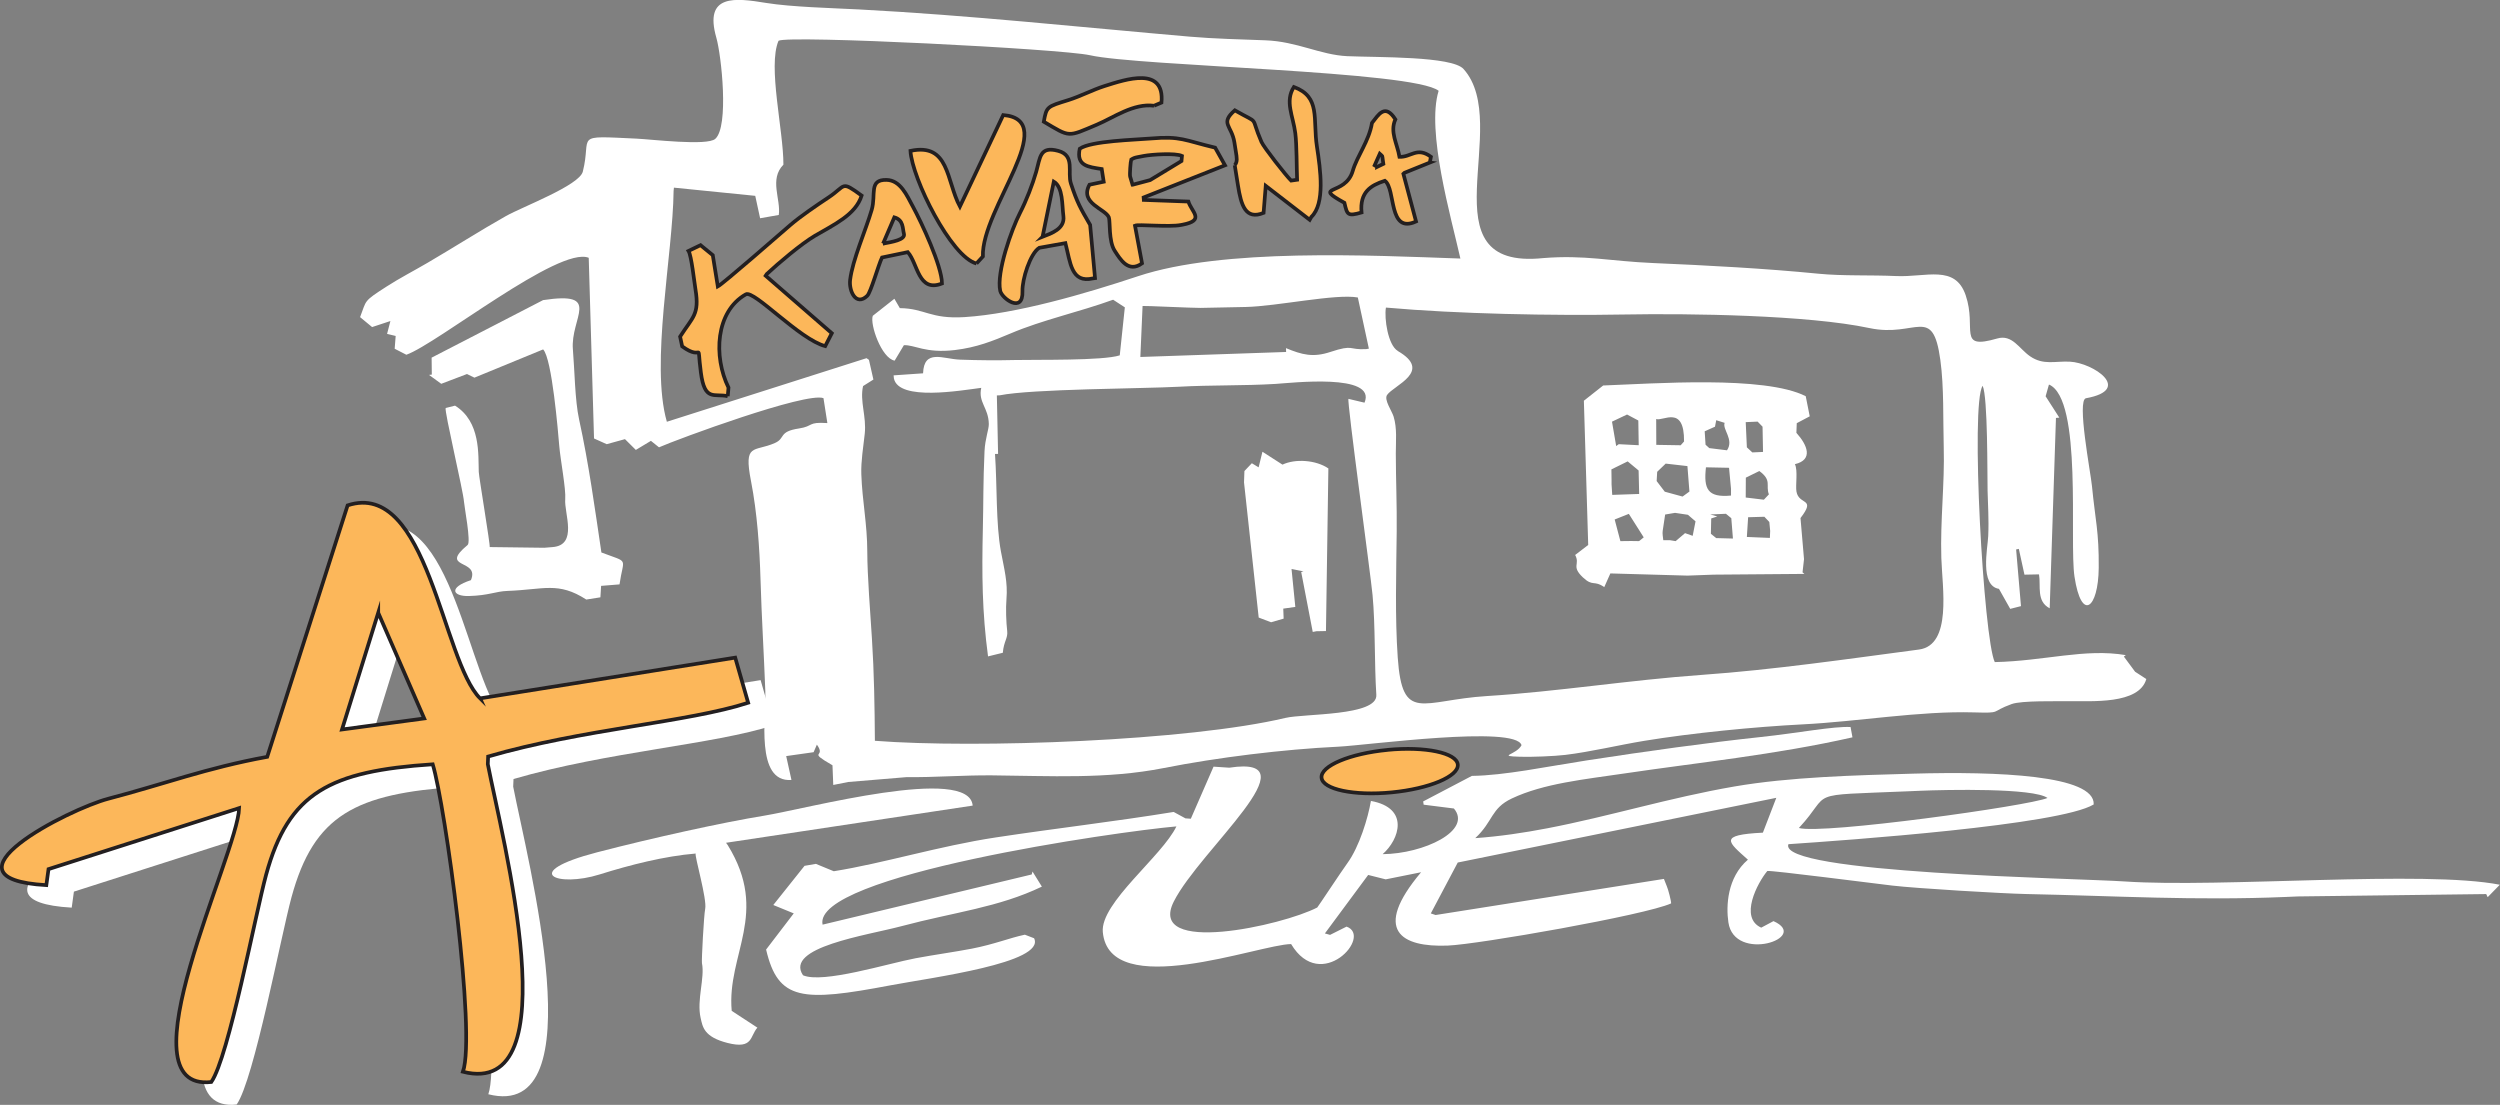
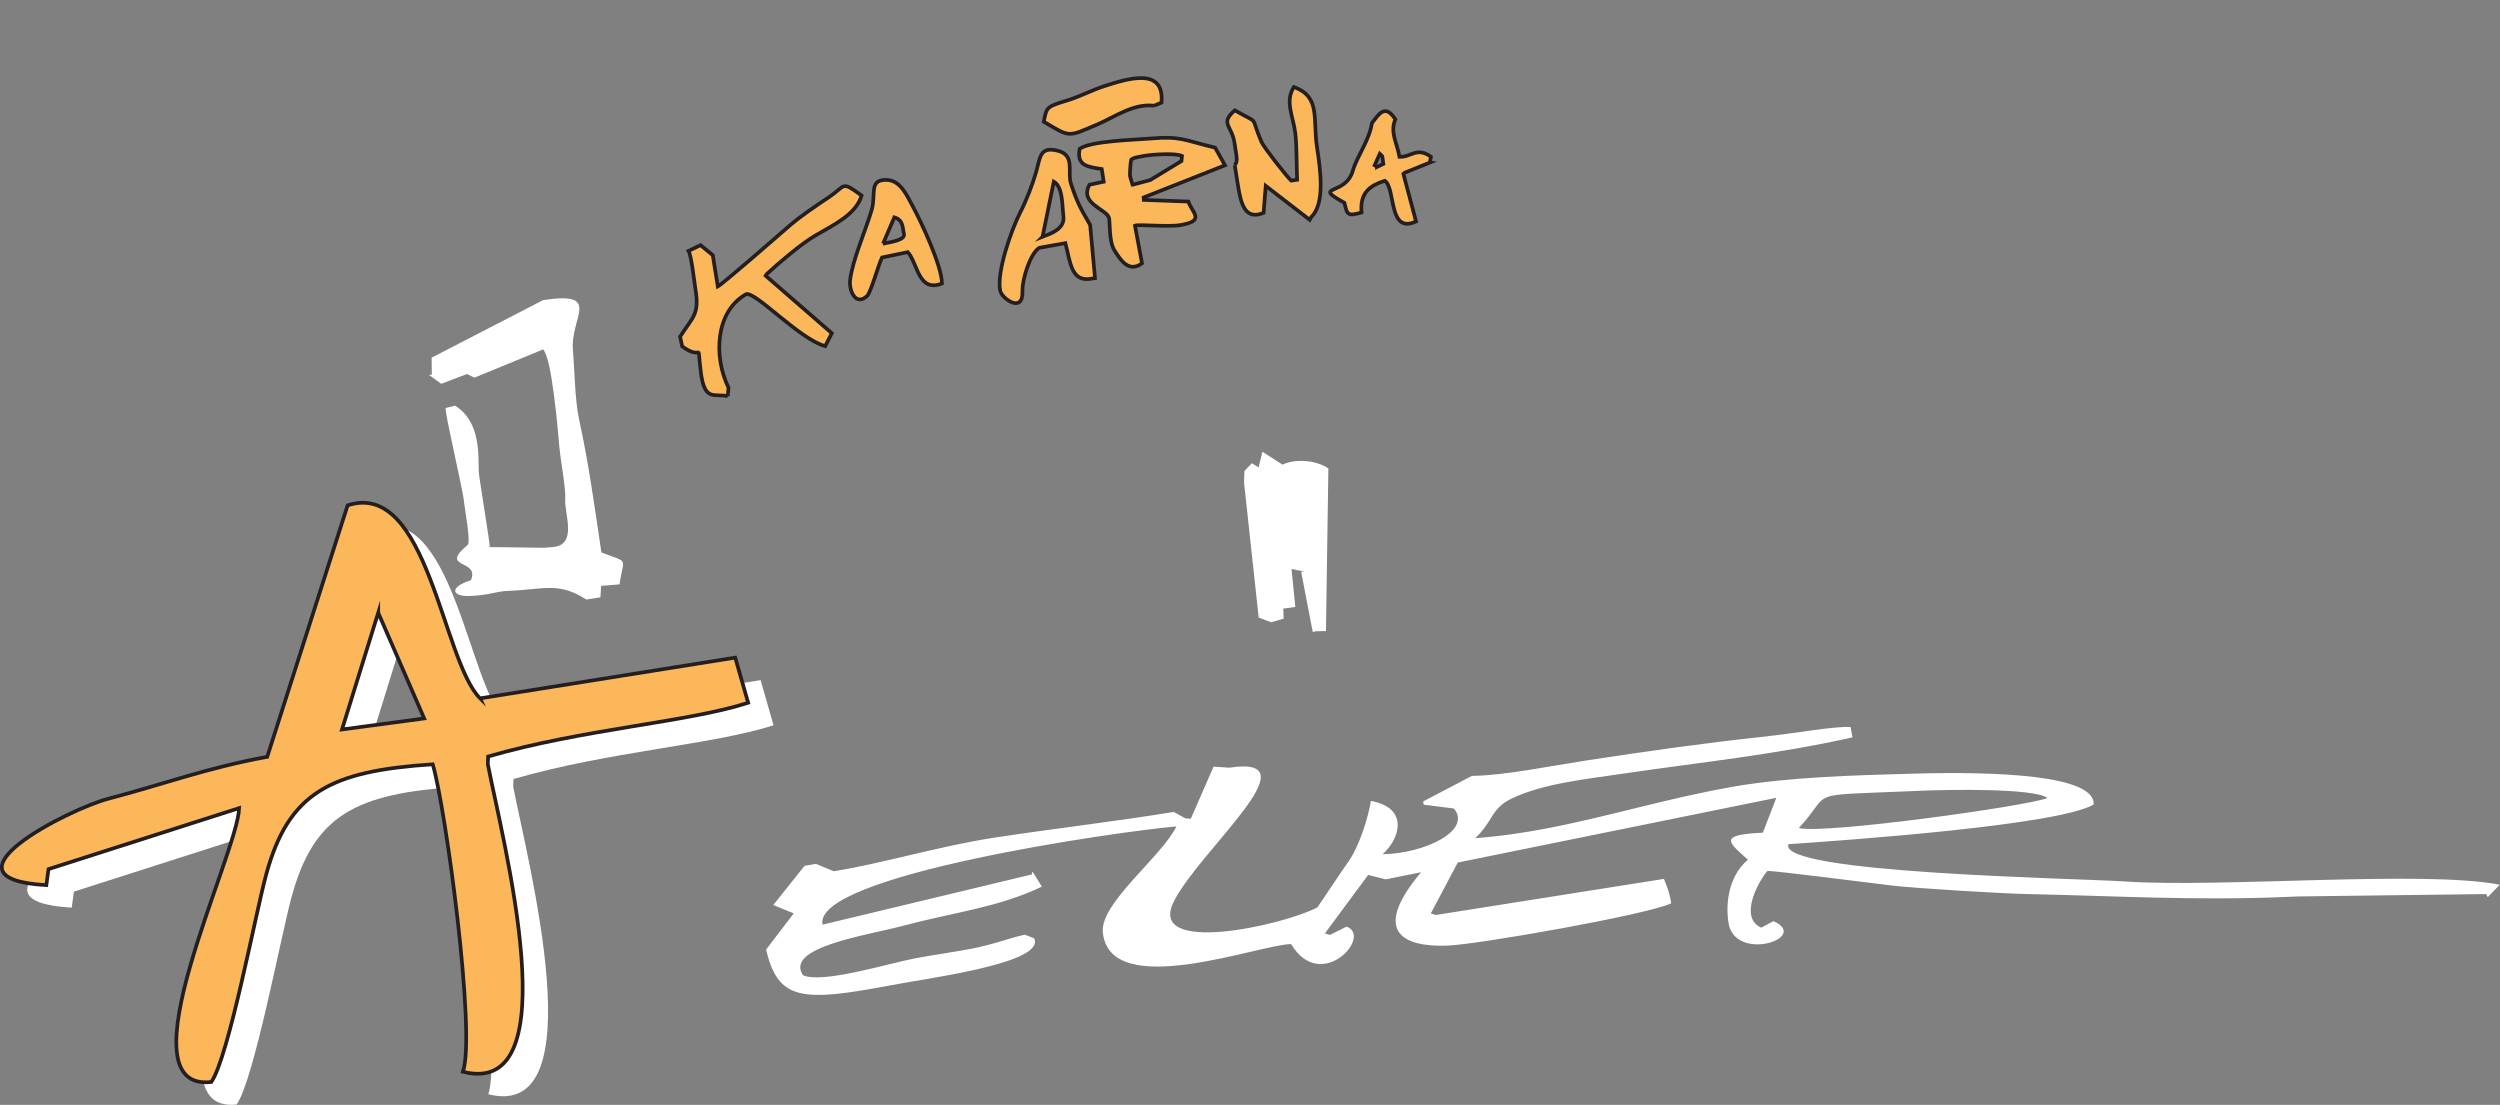
<svg xmlns="http://www.w3.org/2000/svg" id="Layer_2" data-name="Layer 2" viewBox="0 0 674.55 298.12">
  <rect x="0" y="0" width="674.55" height="298.12" fill="#808080" stroke="none" />
  <defs>
    <style>
      .cls-1 {
        fill: #fff;
      }

      .cls-1, .cls-2 {
        fill-rule: evenodd;
      }

      .cls-2 {
        fill: #fcb75a;
        stroke: #231f20;
        stroke-miterlimit: 10;
      }
    </style>
  </defs>
  <g id="Logo_full" data-name="Logo full">
    <g id="Layer_2-2" data-name="Layer 2">
      <g>
        <path class="cls-1" d="M136.41,194.53c-10.26-10.14-14.12-59.23-35.77-52.1l-21.69,67.85c-16.4,2.99-28.01,7.42-42.84,11.29-10.75,2.81-47.51,21.58-16.76,23.33l.59-4.32,51.44-16.47c-.41,12.52-32.33,76.62-7.52,73.91,4.68-6.69,11.94-45.44,14.79-55.92,6.05-22.22,17.26-27.98,44.96-29.81,3.38,11.16,11.75,72.52,8.15,82.96,29.23,7.43,10.54-63.17,6.71-83l.09-2.06c25.39-7.39,54.04-9.27,70.16-14.5l-3.49-12.18-68.83,10.99ZM108.89,171.39l12.41,28.52-22.18,2.98,9.77-31.5Z" />
        <path class="cls-1" d="M499.36,196.17c-4.55-.26-14.15,1.61-24.15,2.68-14.42,1.54-30.78,3.81-47.11,6.33-10.82,1.67-22.19,4.07-30.96,4.17l-13.14,6.89.13.88,8.16,1.03c5.04,5.96-8.16,12.23-19.23,12.32,4.5-3.92,7.39-12.44-3.16-14.36-.77,4.57-3.11,12.33-6.35,16.79-1.73,2.38-7.96,11.83-8.13,11.96-9.31,4.86-46.11,13.06-38.7-1.62,7.03-13.93,38.25-39.64,14.97-36.1l-4.25-.28-6.13,14.05-1.45-.1-3.18-1.73c-16.13,2.63-31.82,4.42-47.95,6.87-15.37,2.33-30.47,7.02-43.76,9.13l-4.83-1.99-3.06.53-8.43,10.57,5.52,2.26-7.46,9.76c3.24,13.82,9.72,14.17,33.56,9.65,11.1-2.1,41.98-6.06,38.75-12.7l-2.49-.96c-4.15.87-8.15,2.57-14.32,3.77-4.43.86-10.23,1.66-15.18,2.59-7.44,1.4-25.05,6.92-30.36,4.59-5.09-7.58,17.2-10.75,26.57-13.25,14.33-3.82,26.08-5.01,37.88-10.67l-2.53-4.08-.21.8-56.43,13.54c-2.83-13.31,79.57-25.13,95.47-26.51-3.83,8.02-20.57,20.65-19.86,28.5,1.72,18.83,42.28,3.32,50.81,3.25,8.02,13.43,22.11-2.15,14.96-4.71l-4.45,2.23-1.4-.39,11.68-15.78,4.73,1.19,9.55-1.92c-13.26,15.73-5.37,20.28,7.19,19.79,8.1-.31,53.32-8.22,60.27-11.38.05-.6-.82-3.93-1.17-4.66l-.77-1.95-61.61,9.74-1.29-.43,7.27-13.73,85.95-17.46-3.62,9.4c-12.15.6-9.43,2.45-4.04,7.29-5.62,4.82-5.91,12.52-5.27,16.9,1.59,11.03,22.26,4.18,12.17-.32l-3.31,1.76c-5.99-2.68-1.02-12.07,1.65-15.29,1.19-.2,28.75,3.36,33.73,3.94,6.45.76,29.73,2.15,36.16,2.28,24.14.5,45.54,1.82,69.94.79l3.31-.14,50.83-.64.39.84,3.28-3.36c-20.37-3.99-75.26.88-101.14-.88-12.9-.88-93.91-2.17-90.81-10.06,15.76-1.06,73.14-5.14,82.37-10.72.4-7.92-26.02-8.95-48.75-8.31-15.64.44-33.32.9-48.18,3.46-17.48,3.01-33.76,8.07-50.48,11.28-6.39,1.23-12.85,2.19-19.46,2.66,4.89-4.55,4.17-8.01,9.86-10.7,8.6-4.07,19.55-5.15,30.72-6.8,19.26-2.86,40.52-5.01,61.2-9.7l-.52-2.83ZM485.37,223.41c9.38-10.06.86-8.7,29.36-9.9l3.31-.14c7.28-.31,30.68-.79,34.42,1.94-4.97,2.14-60.72,9.89-67.08,8.1Z" />
-         <path class="cls-1" d="M262.45,217.38c-.9-11.01-44.88.87-56.44,2.74-10.77,1.74-29.91,5.95-44.9,9.85-21.09,5.49-10.72,9.56.69,5.97,8.21-2.58,17.53-4.95,25.91-5.64-.36.56,3.12,12.36,2.56,14.95-.34,1.57-1.01,13.96-.87,14.63.82,3.97-1.46,9.96-.36,14.77.55,2.41.85,5.14,7.3,6.77,6.93,1.75,5.97-1.87,8.02-4.14l-6.93-4.53c-1.39-15.29,10.29-26.28-1.05-44.68l-.48-.67,66.54-10.03Z" />
-         <path class="cls-1" d="M97.15,85.56l3.25,2.69,4.94-1.63-.9,3.47,2.32.56-.27,3.45,3.15,1.62c8.31-2.94,41.22-29.42,49.21-26.16l1.43,48.75,3.42,1.54,4.93-1.36,2.93,2.91,4.07-2.45,2.18,1.75c5-2.22,39.68-15,44.38-13.27l1.05,6.73c-5.4-.37-3.69.85-7.65,1.45-5.65.85-3.57,2.63-6.5,3.92-5.69,2.52-8.49-.15-6.45,10.3,1.66,8.53,2.31,17.92,2.57,26.74.29,9.91.91,19.79,1.29,29.94.25,6.55-2.81,24.71,7.05,23.94l-1.42-6.44,7.4-1.05.88-2.04c2.7,3.73-2.92,1.45,4.21,5.57l.21,5.31,4.03-.8,15.73-1.31c7.54.09,15.5-.55,23.11-.48,15.53.14,30.9,1.07,46.28-1.97,14.5-2.87,32.33-5.06,47.14-5.77,7.65-.37,47.88-5.87,49.42-.4-1.4,2.67-6.83,2.91-.41,3.12,3.06.1,9.23-.14,12.21-.5,6.89-.83,14.4-2.66,21.34-3.8,12.69-2.09,29.78-3.78,42.74-4.44,14.89-.75,31.61-3.66,46.14-3.23,7.84.23,4.28-.1,10.23-2.25,2.7-.98,12.19-.72,15.6-.77,5.81-.08,18.77.96,20.73-5.98l-3.03-1.97-3.03-4.09.53-.39c-10.99-1.88-21.94,1.59-35.36,1.88-3-6.19-6.62-69.78-3.27-74.55,1.41,3.09,1.24,23.91,1.33,28.39.08,3.91.38,7.44.17,12.17-.14,3.25-2.33,13.39,2.9,14.23l3.04,5.4,2.9-.74-1.31-15.29.73-.16,1.52,6.96,3.93-.08c.53,3.15-.78,7.25,2.88,9.16l1.69-51.37.91-.08-3.7-5.76.9-3.17c9.13,3.86,5.44,42.23,6.89,51.83,1.86,12.32,6.44,8.66,6.54-2.38.09-9.74-.94-12.94-1.82-22.02-.36-3.71-4.14-23.27-1.62-23.73,12.77-2.32,1.94-9.56-4.35-9.87-3.99-.2-7.12,1.03-10.73-1.45-2.97-2.04-4.8-5.98-8.87-4.8-10.94,3.17-5.42-2.6-8.51-11.67-2.85-8.37-10.68-4.8-18.8-5.18-6.85-.32-14.27.02-20.9-.63-14.51-1.43-30.03-2.25-44.62-2.88-11.69-.5-18.42-2.24-29.65-1.34-32.57,3.41-8.04-36-21.52-51.02-3.12-3.48-23.04-3.1-31.4-3.46-7.28-.35-13.5-3.96-22.05-4.28-6.53-.24-13.89-.42-20.35-.98-29.73-2.57-59.57-5.79-89.35-7.35-7.17-.37-18.24-.65-25-1.75-8.36-1.36-16.86-2.49-13.45,9.39,1.36,4.75,3.46,23.98-.3,27.29-2.2,1.94-17.2.12-21.26-.07-17.41-.81-11.96-1.05-14.47,8.9-.94,3.72-16.23,9.46-20.72,11.98-6.91,3.89-14.25,8.58-21.25,12.67-3.56,2.08-7.53,4.14-10.94,6.34-6.46,4.15-5.38,3.64-7.18,8.25M181.83,50.63l21.95,2.21,1.31,6.05,5.04-.89c.61-4.21-2.64-9.62,1.25-13.57.02-9.36-4.27-26.52-1.32-33.43,2.56-1.56,76.36,2.18,84.02,3.9,13.43,3.02,87.33,4.2,94.09,9.6-3.36,10.91,3.35,34.04,5.87,45.26-24.48-.86-64.04-2.86-86.99,4.77-14.32,4.76-32.87,10.16-46.79,11.03-9.3.58-10.64-2.34-17.47-2.42l-1.47-2.53-5.83,4.6c-.82,2.29,2.34,11.45,5.9,12.1l2.49-4.16c2.79-.19,5.81,2.25,13.76,1.3,5.89-.71,10.12-2.4,15.06-4.49,8.58-3.65,18.5-5.77,27.64-9.09l3.16,2.06-1.37,12.95c-4.56,1.48-22.47,1.13-28.21,1.26-4.92.12-9.77.09-14.92-.1-4.52-.16-9.7-2.99-9.94,3.69l-7.95.55.08.83c1.31,6.2,18.07,3.24,23.57,2.54-.88,3.91,1.96,5.35,2.04,9.75.03,1.47-1,3.9-1.16,7.38-.39,8.55-.27,13.48-.45,20.92-.28,12.17-.21,22.42,1.4,34.41l3.99-.98c.26-3.13,1.41-3.91,1.18-5.86-.28-2.35-.41-6.14-.2-8.61.39-4.59-.61-8.09-1.5-12.9-1.37-7.41-1-17.72-1.59-26.27l.83-.02-.33-15.78.75-.02c8.74-1.76,38.74-1.79,48.34-2.32,8.95-.49,17.4-.24,26.08-.76,4.15-.25,27.43-2.98,24.03,5.06l-4.33-1.03c-.45.54,5.98,47.37,6.5,52.93.78,8.35.47,18.34,1.02,26.95.37,5.74-19.46,5-24.54,6.21-26.12,6.21-83.45,8.29-110.76,6.17-.07-9.3-.2-18.31-.8-27.61-.42-6.51-1.25-17.21-1.25-23.35-.01-7.61-1.36-13.66-1.61-20.97-.12-3.5.54-7.38.92-10.88.52-4.74-1.38-8.77-.45-12.9l2.79-1.76-1.2-5.31-.65-.46-53.88,17.16c-4.51-15.7,1.64-45.13,1.82-62.32l.09-.86ZM308.29,82.56c.21-.1,13.63.55,15.61.52,4.08-.06,8.14-.16,12.22-.25,8.43-.18,24.35-3.64,30.25-2.56l2.98,13.8-.72.13c-4.88.27-3.24-1.36-9.69.77-4.65,1.54-7.63.76-11.96-1.04l.04,1.04-39.33,1.35.6-13.76ZM377.16,94.69c-2.65-1.53-3.71-8.78-3.21-11.7,19.22,1.72,45.02,2.22,64.32,1.87,17.49-.32,49.56.13,66.14,3.66,12.6,2.68,17.06-6.46,19.13,8.58,1.02,7.39.71,16.04.92,23.62.27,9.82-.96,19.64-.65,29.82.25,8.01,2.93,23.53-6.04,24.72-19.11,2.53-39.31,5.47-58.5,6.83-19.47,1.38-39.14,4.54-58.09,5.72-17.54,1.09-22.8,7.45-24.04-10.39-.76-10.94-.4-22.9-.28-33.93.08-7.18-.23-14.09-.24-21.17,0-3.28.38-6.74-.6-9.94-.47-1.52-2.64-4.53-1.76-5.81,1.82-2.64,12.45-6.34,2.88-11.87Z" />
-         <path class="cls-1" d="M427.36,108.11l1.17,38.93-3.52,2.7c1.4,2.62-1.15,2.99,2.1,6.06,2.72,2.57,2.99.66,5.75,2.62l1.65-3.7,20.8.59,7.08-.26,24.47-.2-.5-.43.4-3.55-.95-11.09c4.32-5.59-.42-3.37-1.09-7.14-.3-1.68.43-5.7-.42-7.4,5-1.18,3.4-5.14.4-8.45l.1-2.61,3.5-1.85-1.08-5.43c-11.15-5.66-41.14-3.37-54.65-2.89l-5.21,4.11ZM439.01,111.84l3.04,1.62.11,6.67-5.39-.28-.69.51-1.13-6.59,4.07-1.93ZM463.07,113.38l2.27.71c-.66,1.79,2.6,4.5.64,7.41l-4.78-.59-1.01-.92-.23-3.62,2.78-1.24.33-1.75ZM446.87,113.06c1.8.71,7.61-3.95,7.52,6.06l-.91,1.02-6.58-.11-.03-6.97ZM475.57,115.12l.13,6.82-2.89.13-1.47-1.37-.31-6.8,3.21-.14,1.33,1.37ZM449.44,125.09l5.86.67.54,6.87-1.85,1.35-4.8-1.31-2.19-2.87.14-2.5,2.3-2.21ZM466.53,126.22l.53,5.67v1.82c-6.35.61-7.41-1.8-6.76-7.62l6.23.13ZM474.7,127.09c3.48,2.56,1.65,3.81,2.58,6.3l-1.35,1.44-4.9-.59.03-5.36,3.65-1.79ZM439.18,124.49l2.95,2.46.15,6.33-7.27.25-.18-2.88v-1.29s-.04-2.71-.04-2.71l4.39-2.16ZM461.45,138.81l4.24-.18,1.45,1.19.44,5.49-4.51-.12-1.44-1.16.09-4.14,1.64-.54-1.91-.54ZM440.32,145.98h-.64s-2.47.03-2.47.03l-1.54-5.84,3.82-1.52,4.02,6.34c-1.85,1.41-.54.93-3.2.99ZM454.66,143.85l-2.54,2.16-1.51-.25h-1.82c-.08-.84-.28-1.72-.16-2.53l.66-4.4,2.67-.45,3.47.52,2.06,1.77-.77,3.91-2.06-.73ZM471.69,139.56l4.37-.13,1.34,1.41.23,2.42-.08,1.88-6.21-.26.34-5.32Z" />
        <path class="cls-1" d="M146.53,80.98l-30.07,15.52.05,4.57-.75.09,3.3,2.4,6.94-2.64,2.01.98,18.54-7.62c2.41,2.47,4.04,22.39,4.36,26.16.3,3.55,1.83,11.58,1.6,14.24-.33,3.77,3.53,12.45-3.47,12.94l-2.2.18-14.71-.19c.21-.4-2.9-18.86-2.95-20.29-.16-4.65.55-13.53-6.4-17.87l-2.53.64c-.41.73,4.77,22.5,4.94,25.27.08,1.32,1.93,10.9.99,11.68-7.94,6.59,3.37,3.68.88,9.5-6.14,1.99-4.94,4.4-.56,4.28,5.48-.15,7.15-1.26,10.47-1.38,9.81-.35,13.64-2.56,21.22,2.33l3.81-.6.19-3.09,4.97-.4c1.07-7.5,2.78-5.69-4.89-8.61-1.74-11.71-3.41-24.01-6.02-35.91-1.13-5.14-1.2-13.34-1.67-18.86-.74-8.62,8.07-15.77-8.06-13.32" />
        <path class="cls-1" d="M346.03,125.36l-5.4-3.47-1.03,4.21-1.83-1.11-2,2.1-.11,3.07,3.96,36.47,3.34,1.27,3.39-.98-.1-2.7,3.25-.46-1.02-10.23,3.23.64-.62.18,3.11,16.16,1-.19,2.57-.05.65-43.88c-3.36-2.29-8.93-2.67-12.39-1.02" />
        <path class="cls-2" d="M129.56,188.46c-10.26-10.14-14.12-59.23-35.77-52.1l-21.69,67.85c-16.4,2.99-28.01,7.42-42.84,11.29-10.75,2.81-47.51,21.58-16.76,23.33l.59-4.32,51.44-16.47c-.41,12.52-32.33,76.62-7.52,73.91,4.68-6.69,11.94-45.44,14.79-55.92,6.05-22.22,17.26-27.98,44.96-29.81,3.38,11.16,11.75,72.52,8.15,82.96,29.23,7.43,10.54-63.17,6.71-83l.09-2.06c25.39-7.39,54.04-9.27,70.16-14.5l-3.49-12.18-68.83,10.99ZM102.05,165.33l12.41,28.52-22.18,2.98,9.77-31.5Z" />
-         <path class="cls-2" d="M374.41,202.33c10.15-.98,18.63.8,18.93,3.96.3,3.17-7.68,6.53-17.83,7.51-10.15.98-18.63-.8-18.93-3.96-.31-3.17,7.68-6.53,17.83-7.5" />
        <path class="cls-2" d="M196.36,106.91l.2-2.33c-4.11-8.4-3.49-20.53,4.68-25.16,2.2-1.25,14.5,12.16,21.42,13.97l1.78-3.48-17.85-15.51.3-.46c3.14-2.93,9.35-8.18,12.95-10.3,5.18-3.05,11.01-5.65,12.65-10.87-5.69-4.15-4.13-2.69-8.92.49-3.13,2.08-7.48,5.01-10.35,7.48-2.35,2.03-17.98,15.69-19.54,16.55l-1.36-8.44-3.31-2.7-3.23,1.56c.77,1.24,1.56,8.42,1.88,10.43,1.1,6.76-.76,7.38-4.16,12.69l.56,2.63c6.02,4.38,3.82-2.39,5.05,7.07,1.03,7.91,3.59,5.55,7.24,6.37" />
        <path class="cls-2" d="M333.16,44.59l.79,4.96.08.5c.85,5.34,2.02,9.36,6.91,7.39l.58-7.29,11.86,9.16.45-.78c3.73-3.59,2.47-12.64,1.5-18.99-1.14-7.47,1.08-13.41-6.22-16.07-2.48,3.91-.19,7.84.39,12.49.4,3.18.35,9.32.48,12.54l-1.61.23c-1.39-1.36-7.38-8.99-8-10.43-3.24-7.51-.1-4.48-7.19-8.53-4.09,3.58-.84,4.03-.11,8.68l.39,2.48c.25,1.58.49,2.71-.31,3.65" />
-         <path class="cls-2" d="M263.47,71.1l1.73-1.89c-.42-12.94,21.2-36.83,5.49-38.17l-11.69,24.7c-3.72-7.02-2.79-17.27-13.34-15.03.42,7.4,10.95,28.62,17.8,30.39" />
        <path class="cls-2" d="M311.38,28.53l2.01-.85c.9-9.85-9.57-6.3-15.41-4.45-3.09.98-6.53,2.78-9.71,3.77-5.76,1.8-5.89,1.7-6.63,5.84,7.22,4.27,6.3,4.17,14.3.8,4.56-1.92,9.87-5.83,15.45-5.11" />
        <path class="cls-2" d="M385.79,43.86l.3-1.56c-3.77-2.77-5.34.14-8.48.02-.64-3.68-2.63-6.68-1.11-10.11-2.81-4.43-4.57-1.22-6.31.96-.81,4.95-4.02,8.89-5.2,12.97-1.98,6.84-11.19,3.64-2.24,8.58.76,3.23.82,3.7,4.62,2.61-.5-5.43,2.39-7.31,6.3-8.56,3.02,2.28.83,14.46,8.41,10.99l-3.42-12.86.29-.27,6.85-2.77ZM371.6,45.01l-.69-.41,1.38-3.09c.86.81.62.23.82,1.68l.15,1.03-1.66.8Z" />
        <path class="cls-2" d="M308.63,53.93l-.06-.65,21.96-8.68-2.66-4.76c-8.25-1.96-9.24-3.18-17.39-2.47-4.25.37-16.09.62-19.15,2.76-.97,4.62,2.23,4.9,5.94,5.48l.53,3.42-3.84.81c-2.74,5.03,4.3,6.49,5.23,8.8.4,1.07-.1,6.44,1.57,9.01,1.55,2.4,3.72,6.05,7.38,3.41l-1.9-10.18c.91-.41,9.14.44,12.37-.17l.48-.09c6.16-1.17,2.4-3.45,1.56-6.24l-12.02-.44ZM305.58,49.85l-.65-2.22c-.14-.61.12-4.05.29-4.57.52-.33.88-.51,1.7-.66l1.73-.33c2.13-.4,8.49-.82,10.27,0l-.13,1.38-8.46,5.14-4.74,1.26Z" />
        <path class="cls-2" d="M294.13,60.67c-2.62-4.55-3.42-5.84-5.17-11.12-1.02-3.08,1.23-7.58-3.42-8.84-5.02-1.36-4.85,1.77-5.96,5.66-.96,3.36-2.68,7.81-4.37,11.09-2.24,4.36-6.41,16.04-5.33,21.02.45,2.06,6.21,6.27,6,.09-.1-3.16,2.06-10.14,4.53-11.71l7.06-1.26c1.36,5.34,1.58,10.86,7.41,9.52l.58-.08-1.32-14.36ZM281.3,63.89l3.04-14.89c2.52,1.52,2.2,6.36,2.59,9.32.45,3.42-3.26,4.65-5.64,5.58Z" />
        <path class="cls-2" d="M246.24,55.6c-1.55-2.86-3.28-6.99-7.05-7.06-4.85-.1-2.76,3.91-3.99,8.1-1.62,5.53-5.15,13.42-5.82,18.87-.37,2.95,1.57,7.26,4.63,4.29.94-.91,3-8.29,3.97-10.32l6.96-1.45c2.75,3.09,2.79,10.98,9.23,8.46-.07-4.79-5.5-16.41-7.92-20.88ZM238.27,65.73l3.04-7.09c2.52.72,2.2,3.03,2.59,4.44.45,1.63-3.26,2.21-5.64,2.65Z" />
      </g>
    </g>
  </g>
</svg>